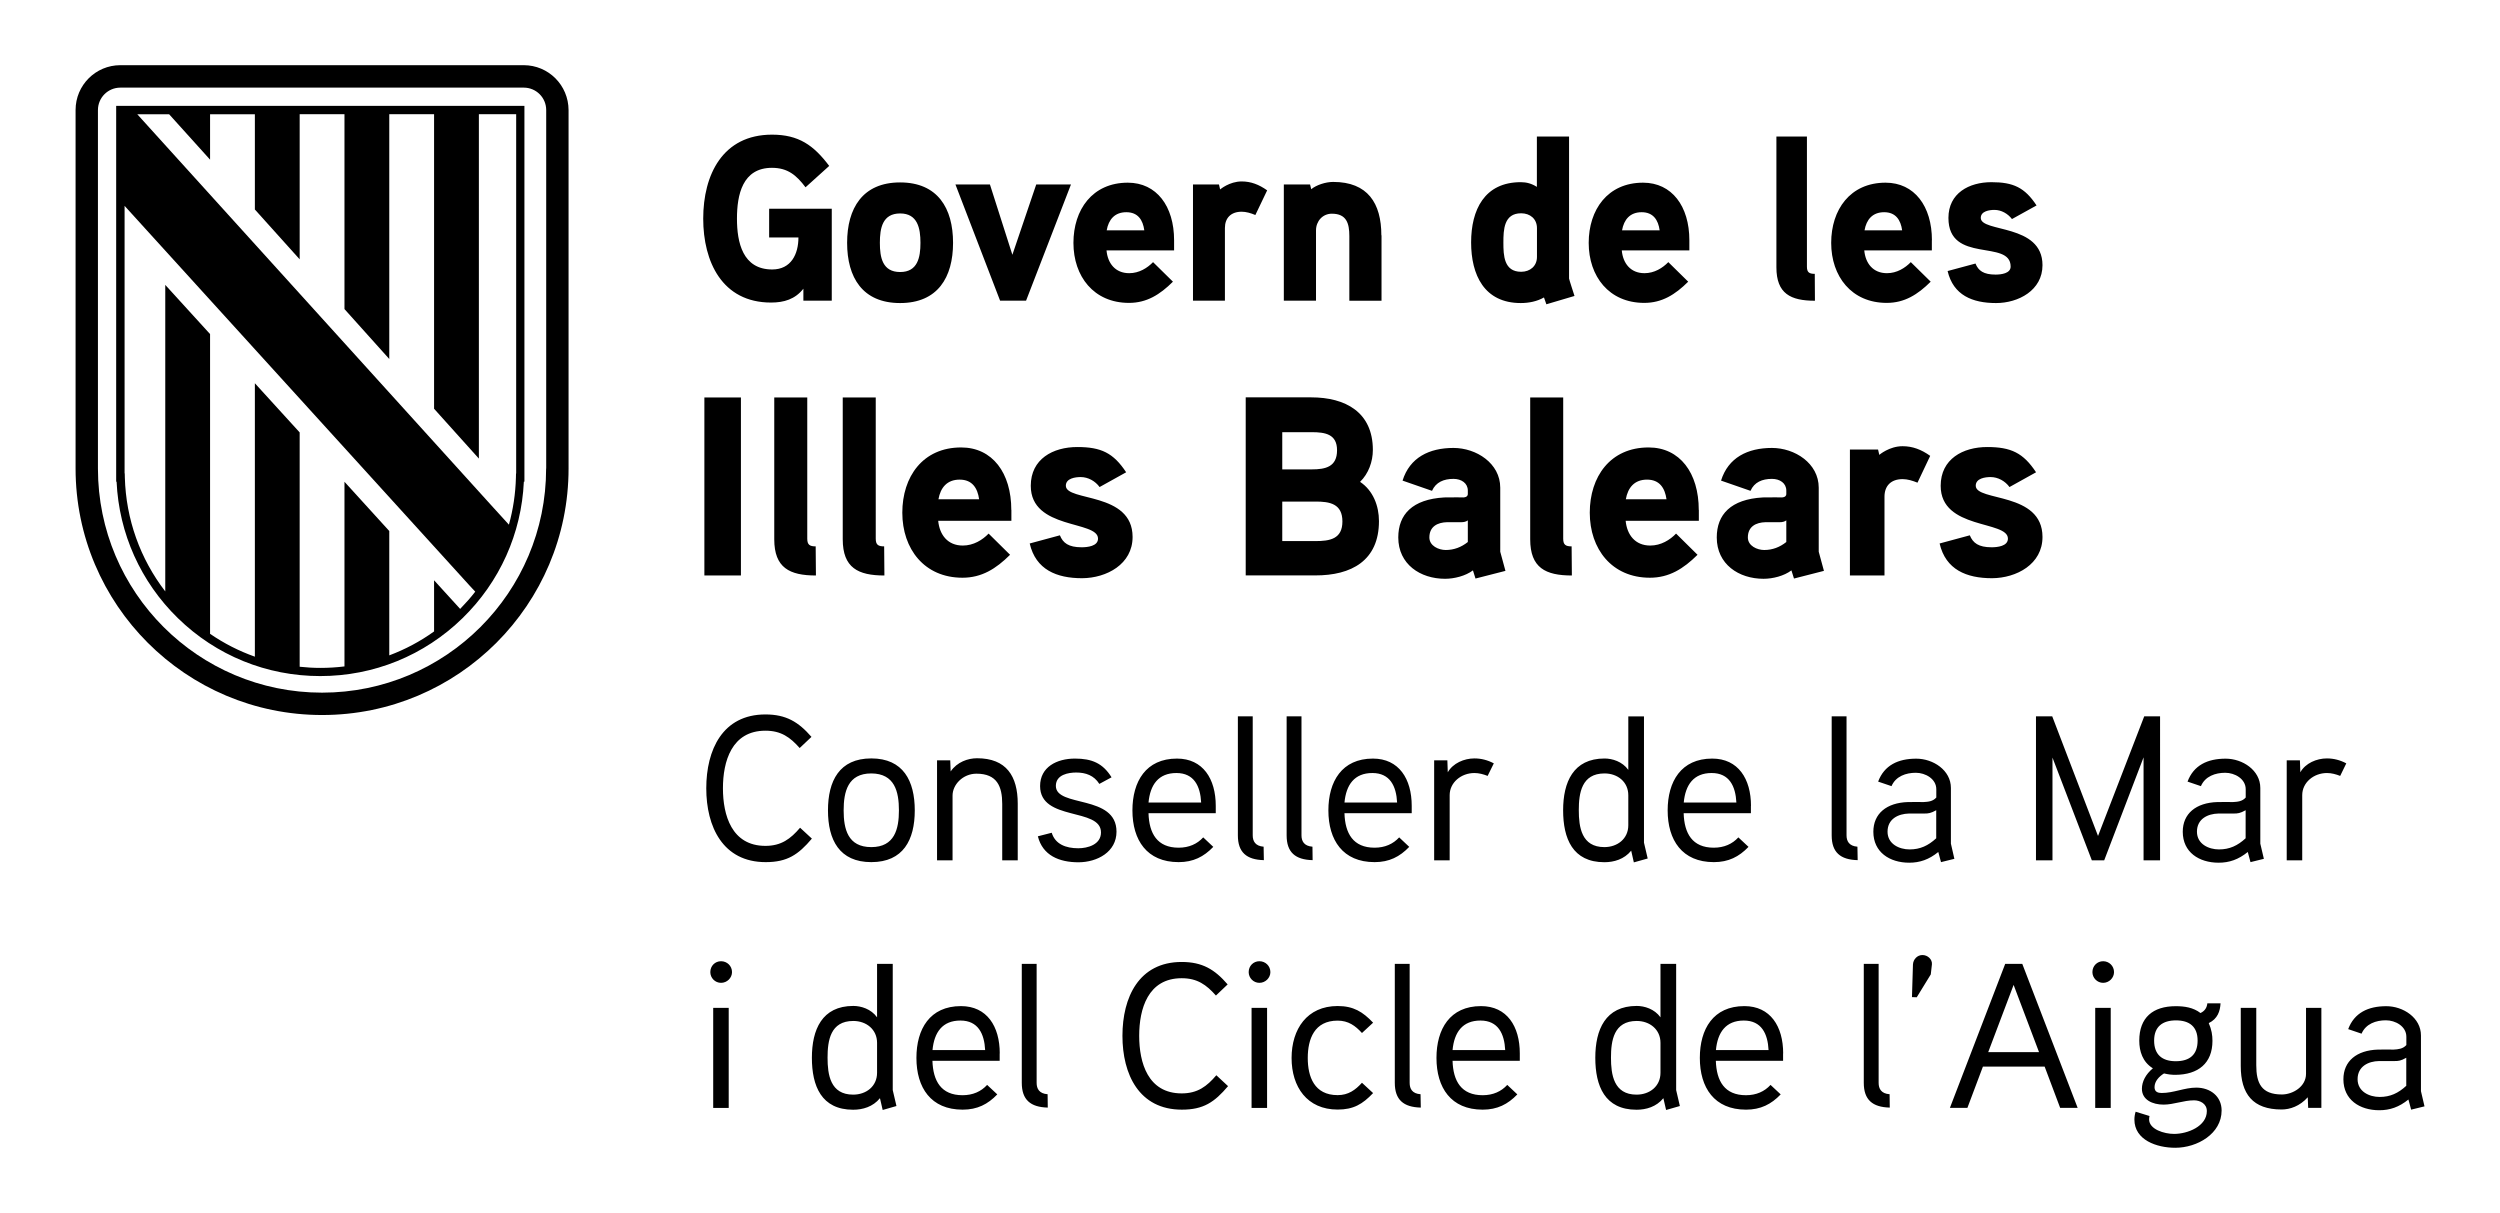
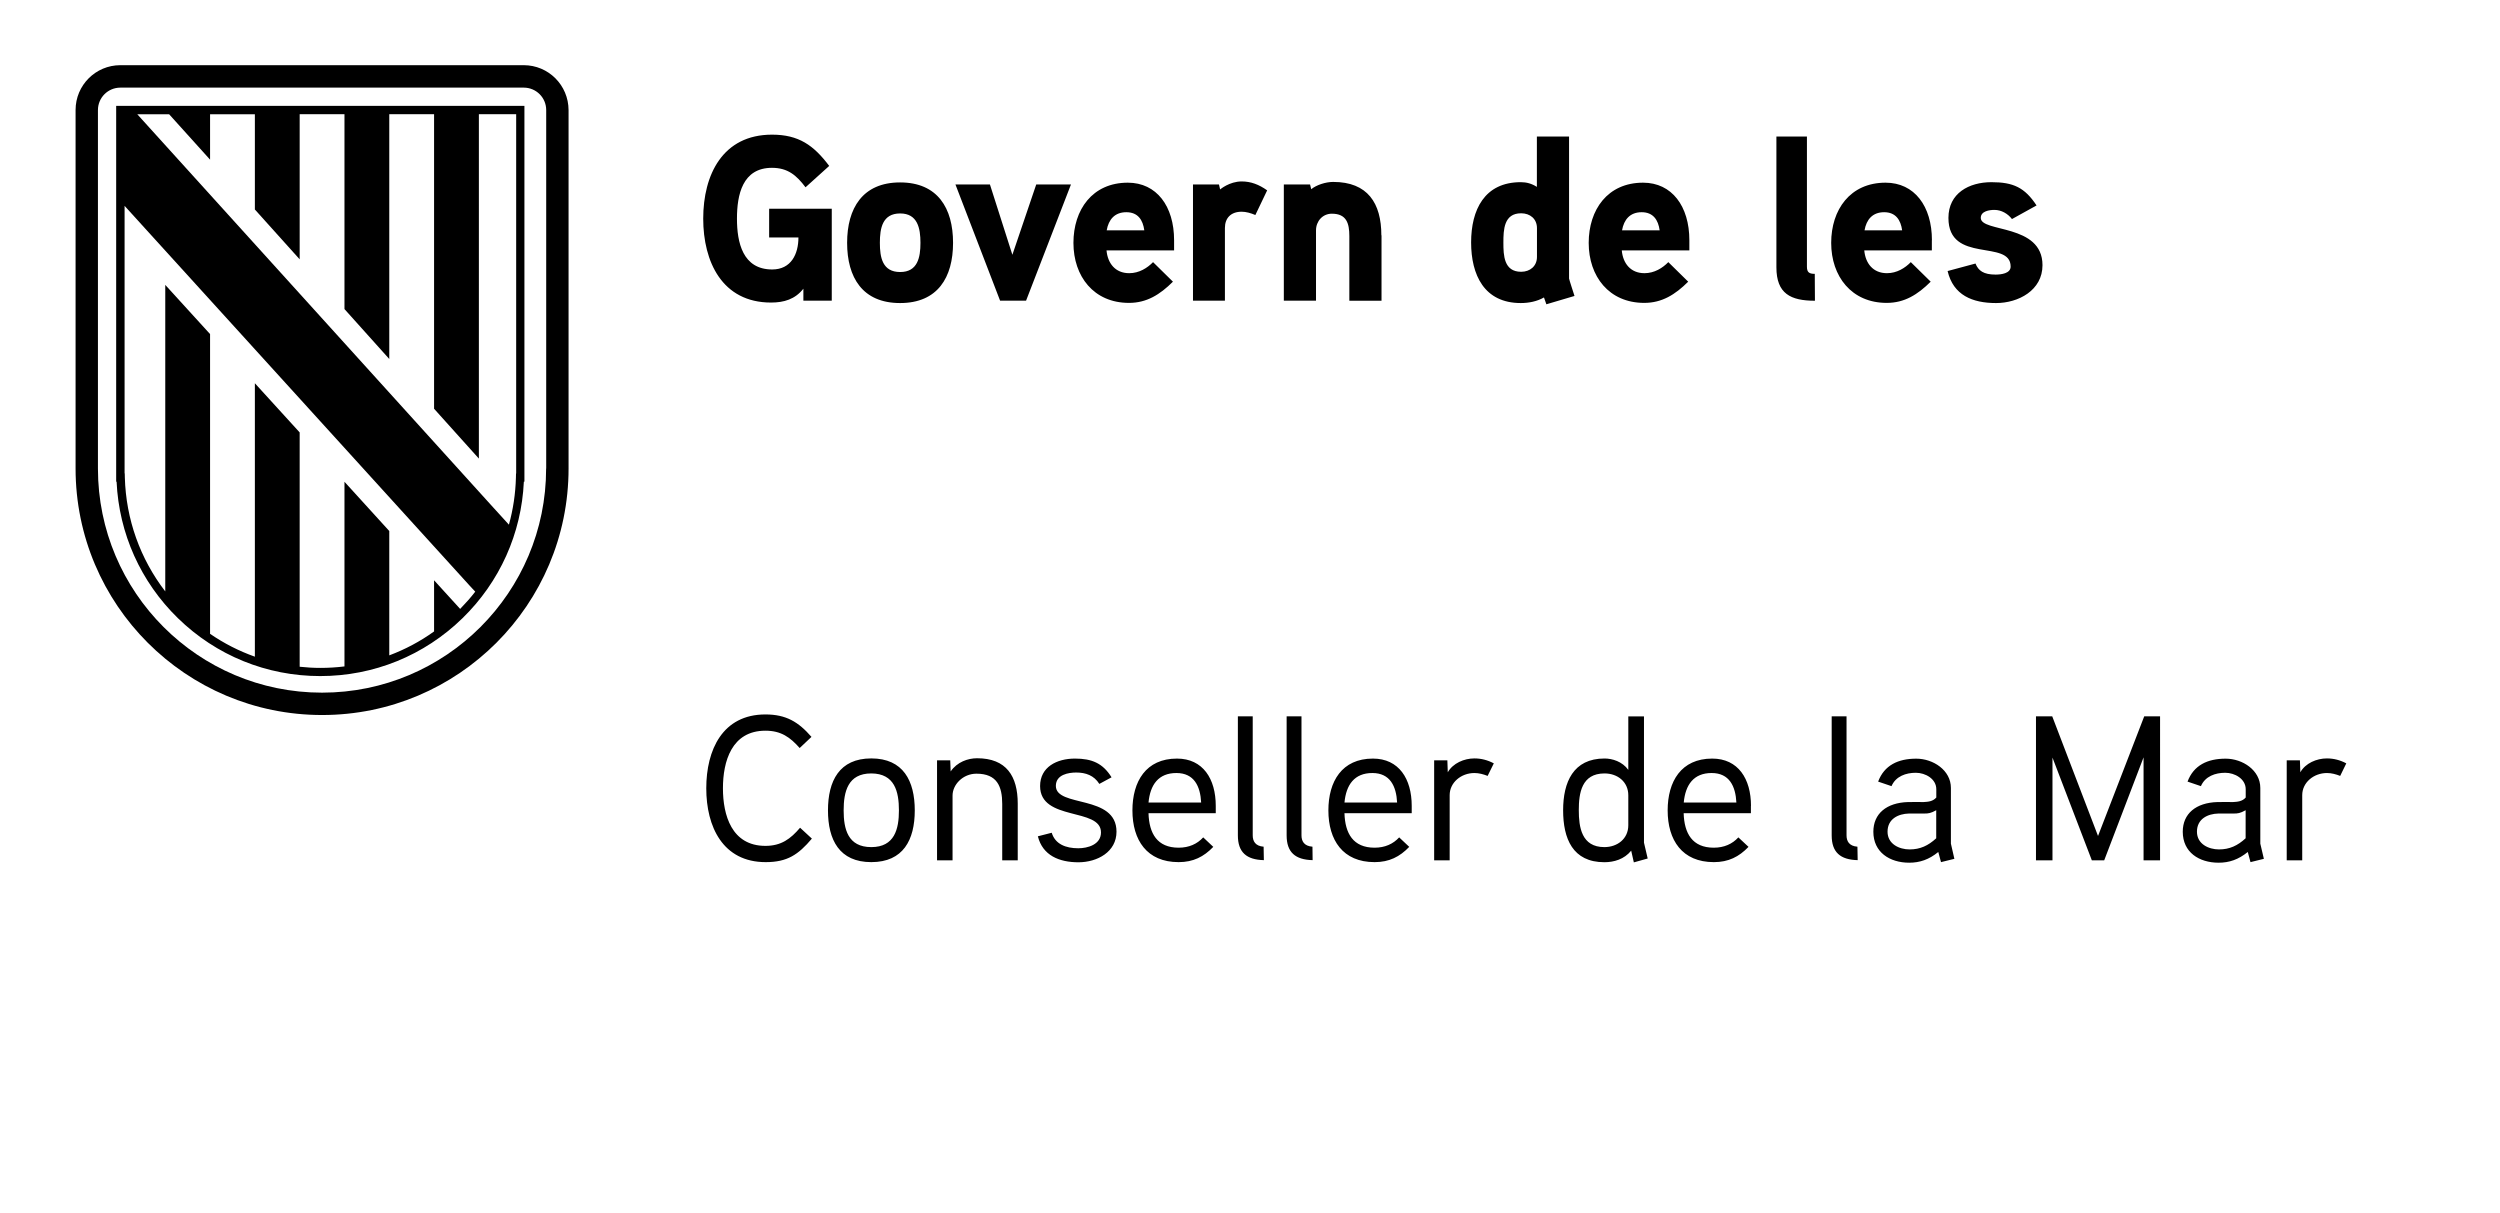
<svg xmlns="http://www.w3.org/2000/svg" version="1.1" id="Capa_1" x="0px" y="0px" viewBox="0 0 303 147" style="enable-background:new 0 0 303 147;" xml:space="preserve">
  <style type="text/css">
	.st0{fill:#FFFFFF;}
	.st1{fill:#B89D1B;}
	.st2{fill:#CC142E;}
	.st3{fill:#FECD00;}
	.st4{fill:#00508B;}
	.st5{fill:#3C3C3B;}
</style>
  <g>
    <g>
      <path d="M93.22,25.3v3.48h3.55c0,2.02-0.89,3.88-3.18,3.88c-3.58,0-4.27-3.28-4.27-6.16c0-2.88,0.66-6.16,4.24-6.16    c1.92,0,2.98,0.91,4.07,2.36l2.87-2.59c-1.89-2.51-3.7-3.79-6.93-3.79c-5.99,0-8.34,4.87-8.34,10.18c0,5.21,2.29,10.17,8.22,10.17    c1.57,0,2.92-0.4,3.92-1.68v1.45h3.44V25.3H93.22z M115.51,29.43c0-4.19-1.86-7.32-6.42-7.32c-4.55,0-6.42,3.14-6.42,7.32    c0,4.19,1.86,7.3,6.42,7.3C113.65,36.73,115.51,33.62,115.51,29.43 M111.56,29.43c0,1.77-0.34,3.54-2.46,3.54    c-2.15,0-2.46-1.77-2.46-3.54c0-1.77,0.31-3.56,2.46-3.56C111.21,25.87,111.56,27.66,111.56,29.43 M125.59,22.36l-2.89,8.52    l-2.72-8.52h-4.18l5.41,14.08h3.15l5.44-14.08H125.59z M142.3,29.12c0-4.13-2.12-6.98-5.61-6.98c-4.3,0-6.59,3.28-6.59,7.3    c0,4.05,2.46,7.27,6.73,7.27c2.15,0,3.75-1,5.33-2.57l-2.41-2.37c-0.69,0.71-1.69,1.34-2.89,1.34c-1.69,0-2.61-1.2-2.75-2.76h8.19    V29.12z M134.13,27.92c0.23-1.31,0.97-2.2,2.38-2.2s2.01,0.94,2.18,2.2H134.13z M153.58,23.07c-1-0.71-1.98-1.08-3.09-1.08    c-1.49,0-2.61,0.97-2.61,0.97l-0.14-0.6h-3.15v14.08h3.87v-8.81c0-1.2,0.72-1.97,2.03-1.97c0.54,0,1.12,0.17,1.66,0.4    L153.58,23.07z M167.42,28.52c0-3.9-1.66-6.47-5.84-6.47c-0.92,0-2.03,0.37-2.66,0.88l-0.14-0.57h-3.18v14.08h3.9v-8.52    c0-1.11,0.8-2.02,1.92-2.02c1.78,0,2.12,1.17,2.12,2.71v7.84h3.9V28.52z M190.83,35.87c-0.06-0.2-0.66-2.02-0.66-2.11V16.55h-3.9    v6.1c-0.63-0.4-1.26-0.57-1.95-0.57c-4.41,0-6.02,3.36-6.02,7.3c0,3.93,1.58,7.35,6.02,7.35c0.97,0,1.98-0.2,2.81-0.68l0.29,0.83    L190.83,35.87z M186.28,31.14c0,1.11-0.83,1.8-1.92,1.8c-2.09,0-2.15-1.99-2.15-3.53c0-1.57,0.06-3.56,2.15-3.56    c1.09,0,1.92,0.68,1.92,1.8V31.14z M204.75,29.12c0-4.13-2.12-6.98-5.61-6.98c-4.3,0-6.59,3.28-6.59,7.3    c0,4.05,2.46,7.27,6.73,7.27c2.15,0,3.75-1,5.33-2.57l-2.41-2.37c-0.69,0.71-1.69,1.34-2.89,1.34c-1.69,0-2.61-1.2-2.75-2.76h8.19    V29.12z M196.59,27.92c0.23-1.31,0.97-2.2,2.38-2.2c1.4,0,2.01,0.94,2.18,2.2H196.59z M219.95,33.19c-0.66,0-0.95-0.17-0.95-0.86    V16.55h-3.7v15.85c0,3.19,1.72,4.05,4.67,4.05L219.95,33.19z M234.15,29.12c0-4.13-2.12-6.98-5.62-6.98c-4.3,0-6.59,3.28-6.59,7.3    c0,4.05,2.46,7.27,6.73,7.27c2.15,0,3.75-1,5.33-2.57l-2.41-2.37c-0.69,0.71-1.69,1.34-2.89,1.34c-1.69,0-2.61-1.2-2.75-2.76h8.19    V29.12z M225.98,27.92c0.23-1.31,0.97-2.2,2.38-2.2c1.4,0,2.01,0.94,2.18,2.2H225.98z M247.55,32.14c0-5.07-7.48-3.93-7.48-5.73    c0-0.83,1.06-0.97,1.66-0.97c0.83,0,1.63,0.46,2.12,1.11l2.98-1.65c-1.43-2.17-2.81-2.82-5.47-2.82c-2.72,0-5.21,1.34-5.21,4.33    c0,5.61,7.54,2.54,7.54,5.9c0,0.85-1.2,0.97-1.83,0.97c-1.46,0-2.09-0.48-2.43-1.34l-3.38,0.91c0.69,2.93,3.01,3.88,5.87,3.88    C244.63,36.73,247.55,35.19,247.55,32.14" />
-       <path d="M89.8,48.17h-4.43v21.58h4.43V48.17z M98.86,66.22c-0.71,0-1.02-0.18-1.02-0.93V48.17h-4v17.19    c0,3.46,1.86,4.39,5.05,4.39L98.86,66.22z M107.16,66.22c-0.71,0-1.02-0.18-1.02-0.93V48.17h-4v17.19c0,3.46,1.86,4.39,5.05,4.39    L107.16,66.22z M122.57,61.8c0-4.48-2.29-7.57-6.08-7.57c-4.65,0-7.13,3.55-7.13,7.91c0,4.39,2.67,7.88,7.29,7.88    c2.33,0,4.06-1.08,5.77-2.78l-2.6-2.57c-0.74,0.77-1.83,1.45-3.13,1.45c-1.83,0-2.82-1.3-2.98-3h8.87V61.8z M113.74,60.51    c0.25-1.42,1.05-2.38,2.57-2.38c1.52,0,2.17,1.02,2.36,2.38H113.74z M137.27,65.08c0-5.5-8.09-4.27-8.09-6.21    c0-0.9,1.15-1.05,1.8-1.05c0.9,0,1.77,0.49,2.29,1.21l3.22-1.79c-1.55-2.35-3.04-3.06-5.92-3.06c-2.95,0-5.64,1.45-5.64,4.7    c0,5.35,8.15,4.17,8.15,6.4c0,0.93-1.3,1.05-1.99,1.05c-1.58,0-2.26-0.52-2.63-1.45l-3.66,0.99c0.74,3.18,3.26,4.21,6.36,4.21    C134.11,70.06,137.27,68.39,137.27,65.08 M167.13,63.16c0-1.85-0.71-3.71-2.29-4.76c1.02-0.99,1.55-2.44,1.55-3.87    c0-4.57-3.32-6.37-7.47-6.37h-7.94v21.58h8.43C163.78,69.75,167.13,67.96,167.13,63.16 M162.05,54.57c0,2.01-1.39,2.32-3.07,2.32    h-3.57v-4.51h3.57C160.62,52.38,162.05,52.62,162.05,54.57 M162.7,63.2c0,2.13-1.52,2.38-3.29,2.38h-4v-4.79h4    C161.18,60.78,162.7,61.06,162.7,63.2 M181.83,66.87v-7.76c0-2.97-2.91-4.82-5.67-4.82c-2.95,0-5.3,1.17-6.17,3.96l3.57,1.24    c0.46-1.05,1.43-1.45,2.6-1.45c0.96,0,1.74,0.52,1.74,1.42v0.43c0,0.18-0.12,0.37-0.53,0.4c0,0-1.3-0.03-2.32,0    c-3.88,0.22-5.58,2.07-5.58,4.85c0,3.25,2.67,5.01,5.67,5.01c1.11,0,2.48-0.34,3.38-1.02l0.31,0.99l3.63-0.93L181.83,66.87z     M177.89,65.7c-0.78,0.62-1.67,0.96-2.67,0.96c-0.84,0-1.98-0.49-1.98-1.52c0-1.33,0.99-1.82,2.14-1.85h1.74    c0.31,0,0.56-0.06,0.78-0.22V65.7z M190.48,66.22c-0.71,0-1.02-0.18-1.02-0.93V48.17h-4v17.19c0,3.46,1.86,4.39,5.05,4.39    L190.48,66.22z M205.89,61.8c0-4.48-2.29-7.57-6.08-7.57c-4.65,0-7.13,3.55-7.13,7.91c0,4.39,2.67,7.88,7.29,7.88    c2.32,0,4.06-1.08,5.77-2.78l-2.6-2.57c-0.74,0.77-1.83,1.45-3.13,1.45c-1.83,0-2.82-1.3-2.98-3h8.87V61.8z M197.05,60.51    c0.25-1.42,1.05-2.38,2.57-2.38c1.52,0,2.17,1.02,2.36,2.38H197.05z M220.43,66.87v-7.76c0-2.97-2.91-4.82-5.67-4.82    c-2.95,0-5.3,1.17-6.17,3.96l3.57,1.24c0.46-1.05,1.42-1.45,2.6-1.45c0.96,0,1.74,0.52,1.74,1.42v0.43c0,0.18-0.12,0.37-0.53,0.4    c0,0-1.3-0.03-2.32,0c-3.88,0.22-5.58,2.07-5.58,4.85c0,3.25,2.67,5.01,5.67,5.01c1.12,0,2.48-0.34,3.38-1.02l0.31,0.99l3.63-0.93    L220.43,66.87z M216.49,65.7c-0.78,0.62-1.67,0.96-2.67,0.96c-0.84,0-1.98-0.49-1.98-1.52c0-1.33,0.99-1.82,2.14-1.85h1.74    c0.31,0,0.56-0.06,0.78-0.22V65.7z M233.94,55.25c-1.08-0.77-2.14-1.17-3.35-1.17c-1.61,0-2.82,1.05-2.82,1.05l-0.15-0.65h-3.41    v15.27h4.19V60.2c0-1.3,0.77-2.13,2.2-2.13c0.59,0,1.21,0.19,1.8,0.43L233.94,55.25z M247.55,65.08c0-5.5-8.09-4.27-8.09-6.21    c0-0.9,1.15-1.05,1.8-1.05c0.9,0,1.77,0.49,2.29,1.21l3.22-1.79c-1.55-2.35-3.04-3.06-5.92-3.06c-2.94,0-5.64,1.45-5.64,4.7    c0,5.35,8.15,4.17,8.15,6.4c0,0.93-1.3,1.05-1.98,1.05c-1.58,0-2.26-0.52-2.64-1.45l-3.66,0.99c0.74,3.18,3.26,4.21,6.36,4.21    C244.39,70.06,247.55,68.39,247.55,65.08" />
-       <path d="M291.64,131.6c-0.98,0.9-1.95,1.35-3.23,1.35c-1.25,0-2.67-0.65-2.67-2.15c0-1.55,1.3-2.18,2.6-2.2h1.85    c0.5,0,0.78-0.02,1.45-0.4V131.6z M293.42,132.25v-6.75c0-2.15-2.15-3.55-4.2-3.55c-2.2,0-3.88,0.8-4.62,2.78l1.62,0.55    c0.52-1.2,1.75-1.62,2.95-1.62c1.15,0,2.48,0.72,2.48,2v1c-0.42,0.47-1,0.52-1.55,0.55c0,0-1.5-0.02-1.88,0    c-2.6,0.08-4.2,1.4-4.2,3.6c0,2.48,1.97,3.75,4.35,3.75c1.28,0,2.4-0.38,3.53-1.3l0.33,1.23l1.62-0.4L293.42,132.25z     M281.37,122.15h-1.88v8c0,1.55-1.6,2.5-2.93,2.5c-2.5,0-3.1-1.4-3.1-3.55v-6.95h-1.88v7.05c0,3.4,1.47,5.27,4.95,5.27    c1.02,0,2.2-0.4,3.17-1.48l0.05,1.28h1.6V122.15z M266.35,126.12c0,1.7-0.95,2.5-2.65,2.5c-1.65,0-2.62-0.8-2.62-2.5    s1.03-2.45,2.65-2.45S266.35,124.42,266.35,126.12 M268.15,126.15c0-0.68-0.1-1.35-0.45-2.15c1.08-0.52,1.38-1.45,1.43-2.4h-1.6    c-0.05,0.52-0.3,0.93-0.83,1.18c-0.88-0.68-1.95-0.83-3-0.83c-2.77,0-4.42,1.38-4.42,4.18c0,1.28,0.4,2.58,1.65,3.35    c-0.88,0.73-1.33,1.62-1.33,2.48c0,1.35,1.3,1.92,2.62,1.92c1.25,0,2.42-0.52,3.7-0.52c0.72,0,1.55,0.4,1.55,1.3    c0,1.85-2.33,2.77-3.97,2.77c-1.2,0-3.03-0.55-3.03-1.77c0-0.15,0.03-0.28,0.05-0.4l-1.68-0.52c-0.1,0.3-0.15,0.65-0.15,0.95    c0,2.48,2.7,3.42,4.95,3.42c2.67,0,5.62-1.7,5.62-4.52c0-1.7-1.35-2.77-3.08-2.77c-1.4,0-2.75,0.65-4.17,0.65    c-0.42,0-0.88-0.1-0.88-0.7c0-0.72,0.55-1.3,1.15-1.67c0.52,0.12,0.9,0.17,1.38,0.17C266.42,130.25,268.15,128.87,268.15,126.15     M255.82,122.15h-1.88v12.13h1.88V122.15z M256.22,117.82c0-0.75-0.6-1.32-1.32-1.32s-1.3,0.57-1.3,1.32c0,0.7,0.58,1.3,1.3,1.3    S256.22,118.52,256.22,117.82 M240.97,127.52l3.08-8.15l3.08,8.15H240.97z M245.1,116.82h-2.07l-6.7,17.45h2.12l1.88-5h7.48    l1.88,5h2.12L245.1,116.82z M234.15,116.87c0.05-0.6-0.52-1.12-1.15-1.12s-1.12,0.53-1.15,1.15l-0.12,3.95l0.58,0.02l1.7-2.77    L234.15,116.87z M229.02,132.62c-1.02-0.07-1.33-0.67-1.33-1.38v-14.42h-1.8v14.42c0,2.05,1.05,2.95,3.15,3L229.02,132.62z     M207.97,127.27c0.2-2.15,1.2-3.58,3.38-3.58c2.15,0,2.9,1.6,3,3.58H207.97z M216.12,127.67c0-3.27-1.55-5.73-4.7-5.73    c-3.78,0-5.4,2.78-5.4,6.28c0,3.6,1.75,6.27,5.6,6.27c1.77,0,3.05-0.65,4.2-1.85l-1.23-1.15c-0.73,0.8-1.73,1.25-2.98,1.25    c-2.6,0-3.57-1.72-3.65-4.17h8.15V127.67z M201.25,130.02c0,1.65-1.32,2.65-2.9,2.65c-2.77,0-3.1-2.43-3.1-4.48    c0-2.05,0.33-4.45,3.12-4.45c1.58,0,2.88,1.03,2.88,2.65V130.02z M203.6,134.05c-0.02-0.08-0.45-1.9-0.45-1.93v-15.3h-1.9v6.48    c-0.73-1.02-1.95-1.38-2.88-1.38c-3.8,0-5.02,2.88-5.02,6.28c0,3.42,1.15,6.3,5,6.3c1.15,0,2.4-0.35,3.25-1.4l0.33,1.43    L203.6,134.05z M176.05,127.27c0.2-2.15,1.2-3.58,3.38-3.58c2.15,0,2.9,1.6,3,3.58H176.05z M184.2,127.67    c0-3.27-1.55-5.73-4.7-5.73c-3.77,0-5.4,2.78-5.4,6.28c0,3.6,1.75,6.27,5.6,6.27c1.77,0,3.05-0.65,4.2-1.85l-1.22-1.15    c-0.73,0.8-1.73,1.25-2.98,1.25c-2.6,0-3.58-1.72-3.65-4.17h8.15V127.67z M172.17,132.62c-1.02-0.07-1.32-0.67-1.32-1.38v-14.42    h-1.8v14.42c0,2.05,1.05,2.95,3.15,3L172.17,132.62z M166.42,123.95c-1.25-1.32-2.38-2.02-4.3-2.02c-3.7,0-5.58,2.8-5.58,6.3    c0,3.5,1.88,6.25,5.58,6.25c1.92,0,3.02-0.65,4.3-2l-1.35-1.25c-0.8,0.88-1.65,1.5-2.95,1.5c-2.83,0-3.62-2.23-3.62-4.5    c0-2.3,0.8-4.53,3.62-4.53c1.3,0,2.15,0.62,2.95,1.5L166.42,123.95z M153.57,122.15h-1.88v12.13h1.88V122.15z M153.97,117.82    c0-0.75-0.6-1.32-1.33-1.32s-1.3,0.57-1.3,1.32c0,0.7,0.57,1.3,1.3,1.3S153.97,118.52,153.97,117.82 M147.42,130.32    c-1.15,1.35-2.27,2.2-4.2,2.2c-4.1,0-5.15-3.73-5.15-6.98c0-3.25,1.05-6.98,5.15-6.98c1.9,0,3,0.8,4.15,2.1l1.42-1.35    c-1.57-1.82-3.07-2.72-5.57-2.72c-5.2,0-7.18,4.3-7.18,8.95c0,4.65,2,8.95,7.2,8.95c2.62,0,3.95-0.9,5.6-2.85L147.42,130.32z     M126.97,132.62c-1.02-0.07-1.33-0.67-1.33-1.38v-14.42h-1.8v14.42c0,2.05,1.05,2.95,3.15,3L126.97,132.62z M113.02,127.27    c0.2-2.15,1.2-3.58,3.38-3.58c2.15,0,2.9,1.6,3,3.58H113.02z M121.17,127.67c0-3.27-1.55-5.73-4.7-5.73c-3.78,0-5.4,2.78-5.4,6.28    c0,3.6,1.75,6.27,5.6,6.27c1.78,0,3.05-0.65,4.2-1.85l-1.23-1.15c-0.73,0.8-1.73,1.25-2.98,1.25c-2.6,0-3.57-1.72-3.65-4.17h8.15    V127.67z M106.3,130.02c0,1.65-1.32,2.65-2.9,2.65c-2.77,0-3.1-2.43-3.1-4.48c0-2.05,0.33-4.45,3.12-4.45    c1.58,0,2.88,1.03,2.88,2.65V130.02z M108.65,134.05c-0.02-0.08-0.45-1.9-0.45-1.93v-15.3h-1.9v6.48    c-0.73-1.02-1.95-1.38-2.88-1.38c-3.8,0-5.02,2.88-5.02,6.28c0,3.42,1.15,6.3,5,6.3c1.15,0,2.4-0.35,3.25-1.4l0.33,1.43    L108.65,134.05z M88.32,122.15h-1.88v12.13h1.88V122.15z M88.72,117.82c0-0.75-0.6-1.32-1.33-1.32s-1.3,0.57-1.3,1.32    c0,0.7,0.57,1.3,1.3,1.3S88.72,118.52,88.72,117.82" />
      <path d="M284.37,92.52c-0.75-0.4-1.53-0.6-2.35-0.6c-1.25,0-2.6,0.58-3.22,1.68l-0.05-1.45h-1.6v12.12h1.88v-7.9    c0-1.52,1.38-2.68,3-2.68c0.55,0,1.1,0.15,1.6,0.35L284.37,92.52z M272.17,101.6c-0.98,0.9-1.95,1.35-3.23,1.35    c-1.25,0-2.67-0.65-2.67-2.15c0-1.55,1.3-2.17,2.6-2.2h1.85c0.5,0,0.78-0.03,1.45-0.4V101.6z M273.95,102.25V95.5    c0-2.15-2.15-3.55-4.2-3.55c-2.2,0-3.88,0.8-4.62,2.78l1.62,0.55c0.52-1.2,1.75-1.62,2.95-1.62c1.15,0,2.48,0.73,2.48,2v1    c-0.42,0.48-1,0.52-1.55,0.55c0,0-1.5-0.02-1.88,0c-2.6,0.08-4.2,1.4-4.2,3.6c0,2.48,1.97,3.75,4.35,3.75    c1.28,0,2.4-0.38,3.53-1.3l0.33,1.23l1.62-0.4L273.95,102.25z M261.8,86.82h-1.92l-5.6,14.5l-5.55-14.5h-1.97v17.45h2V91.82    l4.77,12.45h1.5l4.77-12.48v12.48h2V86.82z M234.67,101.6c-0.98,0.9-1.95,1.35-3.23,1.35c-1.25,0-2.67-0.65-2.67-2.15    c0-1.55,1.3-2.17,2.6-2.2h1.85c0.5,0,0.78-0.03,1.45-0.4V101.6z M236.45,102.25V95.5c0-2.15-2.15-3.55-4.2-3.55    c-2.2,0-3.88,0.8-4.62,2.78l1.62,0.55c0.52-1.2,1.75-1.62,2.95-1.62c1.15,0,2.48,0.73,2.48,2v1c-0.42,0.48-1,0.52-1.55,0.55    c0,0-1.5-0.02-1.88,0c-2.6,0.08-4.2,1.4-4.2,3.6c0,2.48,1.98,3.75,4.35,3.75c1.27,0,2.4-0.38,3.52-1.3l0.33,1.23l1.62-0.4    L236.45,102.25z M225.12,102.62c-1.02-0.08-1.32-0.68-1.32-1.38V86.82H222v14.43c0,2.05,1.05,2.95,3.15,3L225.12,102.62z     M204.07,97.27c0.2-2.15,1.2-3.58,3.38-3.58c2.15,0,2.9,1.6,3,3.58H204.07z M212.22,97.67c0-3.27-1.55-5.73-4.7-5.73    c-3.77,0-5.4,2.78-5.4,6.28c0,3.6,1.75,6.27,5.6,6.27c1.77,0,3.05-0.65,4.2-1.85l-1.23-1.15c-0.73,0.8-1.73,1.25-2.98,1.25    c-2.6,0-3.58-1.73-3.65-4.18h8.15V97.67z M197.35,100.02c0,1.65-1.33,2.65-2.9,2.65c-2.77,0-3.1-2.42-3.1-4.48    c0-2.05,0.33-4.45,3.12-4.45c1.58,0,2.88,1.02,2.88,2.65V100.02z M199.7,104.05c-0.02-0.07-0.45-1.9-0.45-1.92v-15.3h-1.9v6.48    c-0.73-1.02-1.95-1.38-2.88-1.38c-3.8,0-5.02,2.88-5.02,6.27c0,3.43,1.15,6.3,5,6.3c1.15,0,2.4-0.35,3.25-1.4l0.32,1.42    L199.7,104.05z M181.05,92.52c-0.75-0.4-1.53-0.6-2.35-0.6c-1.25,0-2.6,0.58-3.23,1.68l-0.05-1.45h-1.6v12.12h1.88v-7.9    c0-1.52,1.38-2.68,3-2.68c0.55,0,1.1,0.15,1.6,0.35L181.05,92.52z M162.95,97.27c0.2-2.15,1.2-3.58,3.38-3.58    c2.15,0,2.9,1.6,3,3.58H162.95z M171.1,97.67c0-3.27-1.55-5.73-4.7-5.73c-3.77,0-5.4,2.78-5.4,6.28c0,3.6,1.75,6.27,5.6,6.27    c1.77,0,3.05-0.65,4.2-1.85l-1.22-1.15c-0.73,0.8-1.73,1.25-2.98,1.25c-2.6,0-3.58-1.73-3.65-4.18h8.15V97.67z M159.07,102.62    c-1.03-0.08-1.33-0.68-1.33-1.38V86.82h-1.8v14.43c0,2.05,1.05,2.95,3.15,3L159.07,102.62z M153.15,102.62    c-1.02-0.08-1.32-0.68-1.32-1.38V86.82h-1.8v14.43c0,2.05,1.05,2.95,3.15,3L153.15,102.62z M139.2,97.27    c0.2-2.15,1.2-3.58,3.38-3.58c2.15,0,2.9,1.6,3,3.58H139.2z M147.35,97.67c0-3.27-1.55-5.73-4.7-5.73c-3.77,0-5.4,2.78-5.4,6.28    c0,3.6,1.75,6.27,5.6,6.27c1.77,0,3.05-0.65,4.2-1.85l-1.22-1.15c-0.73,0.8-1.73,1.25-2.98,1.25c-2.6,0-3.58-1.73-3.65-4.18h8.15    V97.67z M135.32,100.8c0-4.55-7.35-2.9-7.35-5.55c0-1.38,1.55-1.62,2.47-1.62c1.15,0,2.15,0.35,2.8,1.38l1.48-0.8    c-1.05-1.7-2.38-2.27-4.43-2.27c-2.2,0-4.23,1.02-4.23,3.33c0,4.3,7.38,2.57,7.38,5.62c0,1.48-1.62,1.92-2.75,1.92    c-1.52,0-2.8-0.5-3.22-1.88l-1.68,0.43c0.58,2.32,2.58,3.15,4.93,3.15C133,104.5,135.32,103.25,135.32,100.8 M123.35,97.4    c0-3.33-1.38-5.5-4.93-5.5c-1.1,0-2.42,0.45-3.2,1.6l-0.05-1.35h-1.6v12.12h1.88v-7.85c0-1.32,1.25-2.65,2.9-2.65    c2.5,0,3.12,1.55,3.12,3.67v6.83h1.88V97.4z M108.95,98.22c0,2.25-0.52,4.45-3.35,4.45c-2.85,0-3.35-2.2-3.35-4.45    s0.5-4.48,3.35-4.48C108.45,93.75,108.95,95.97,108.95,98.22 M110.87,98.22c0-3.58-1.4-6.3-5.27-6.3s-5.25,2.73-5.25,6.3    c0,3.57,1.38,6.27,5.25,6.27S110.87,101.8,110.87,98.22 M96.97,100.32c-1.15,1.35-2.28,2.2-4.2,2.2c-4.1,0-5.15-3.73-5.15-6.98    s1.05-6.98,5.15-6.98c1.9,0,3,0.8,4.15,2.1l1.43-1.35c-1.58-1.82-3.08-2.72-5.58-2.72c-5.2,0-7.17,4.3-7.17,8.95s2,8.95,7.2,8.95    c2.62,0,3.95-0.9,5.6-2.85L96.97,100.32z" />
    </g>
    <g>
      <path d="M66.19,56.79c0,15-12.16,27.16-27.16,27.16c-15,0-27.16-12.16-27.16-27.16V13.34c0-1.5,1.21-2.72,2.72-2.72h48.89    c1.5,0,2.72,1.21,2.72,2.72V56.79z M63.47,7.9H14.59c-3,0-5.43,2.43-5.43,5.43v43.45c0,16.5,13.38,29.88,29.88,29.88    c16.5,0,29.87-13.38,29.87-29.88V13.34C68.9,10.33,66.48,7.9,63.47,7.9" />
      <path d="M62.56,57.39h-0.02l-0.01,0.49c-0.05,1.95-0.34,3.87-0.85,5.71l-2.24-2.46l-42.8-47.28h3.86l4.96,5.5v-5.5h5.43v11.54    l5.43,6.04V13.84h5.43v23.62l5.43,6.05V13.84h5.43v35.7l5.43,6.04V13.84h4.52V57.39z M15.09,24.94    C19.84,30.17,56.93,71,56.93,70.99l0.67,0.72c-0.56,0.73-1.18,1.42-1.83,2.09l-3.16-3.47v6.2c-1.68,1.21-3.51,2.18-5.43,2.9V64.36    l-5.43-5.97v22.38c-0.96,0.12-1.94,0.18-2.92,0.18c-0.84,0-1.68-0.05-2.51-0.14v-28.4l-5.43-5.96v33.14    c-1.92-0.68-3.74-1.61-5.43-2.77V40.49l-5.43-5.96v37.15c-3.04-3.95-4.76-8.74-4.9-13.81l-0.01-0.49h-0.02V24.94z M63.56,58.39    V12.83H14.08v45.55h0.05c0.29,6.28,2.92,12.14,7.43,16.54c4.64,4.53,10.77,7.02,17.25,7.02c6.49,0,12.61-2.49,17.25-7.02    c4.51-4.4,7.14-10.26,7.43-16.54H63.56z" />
    </g>
  </g>
</svg>